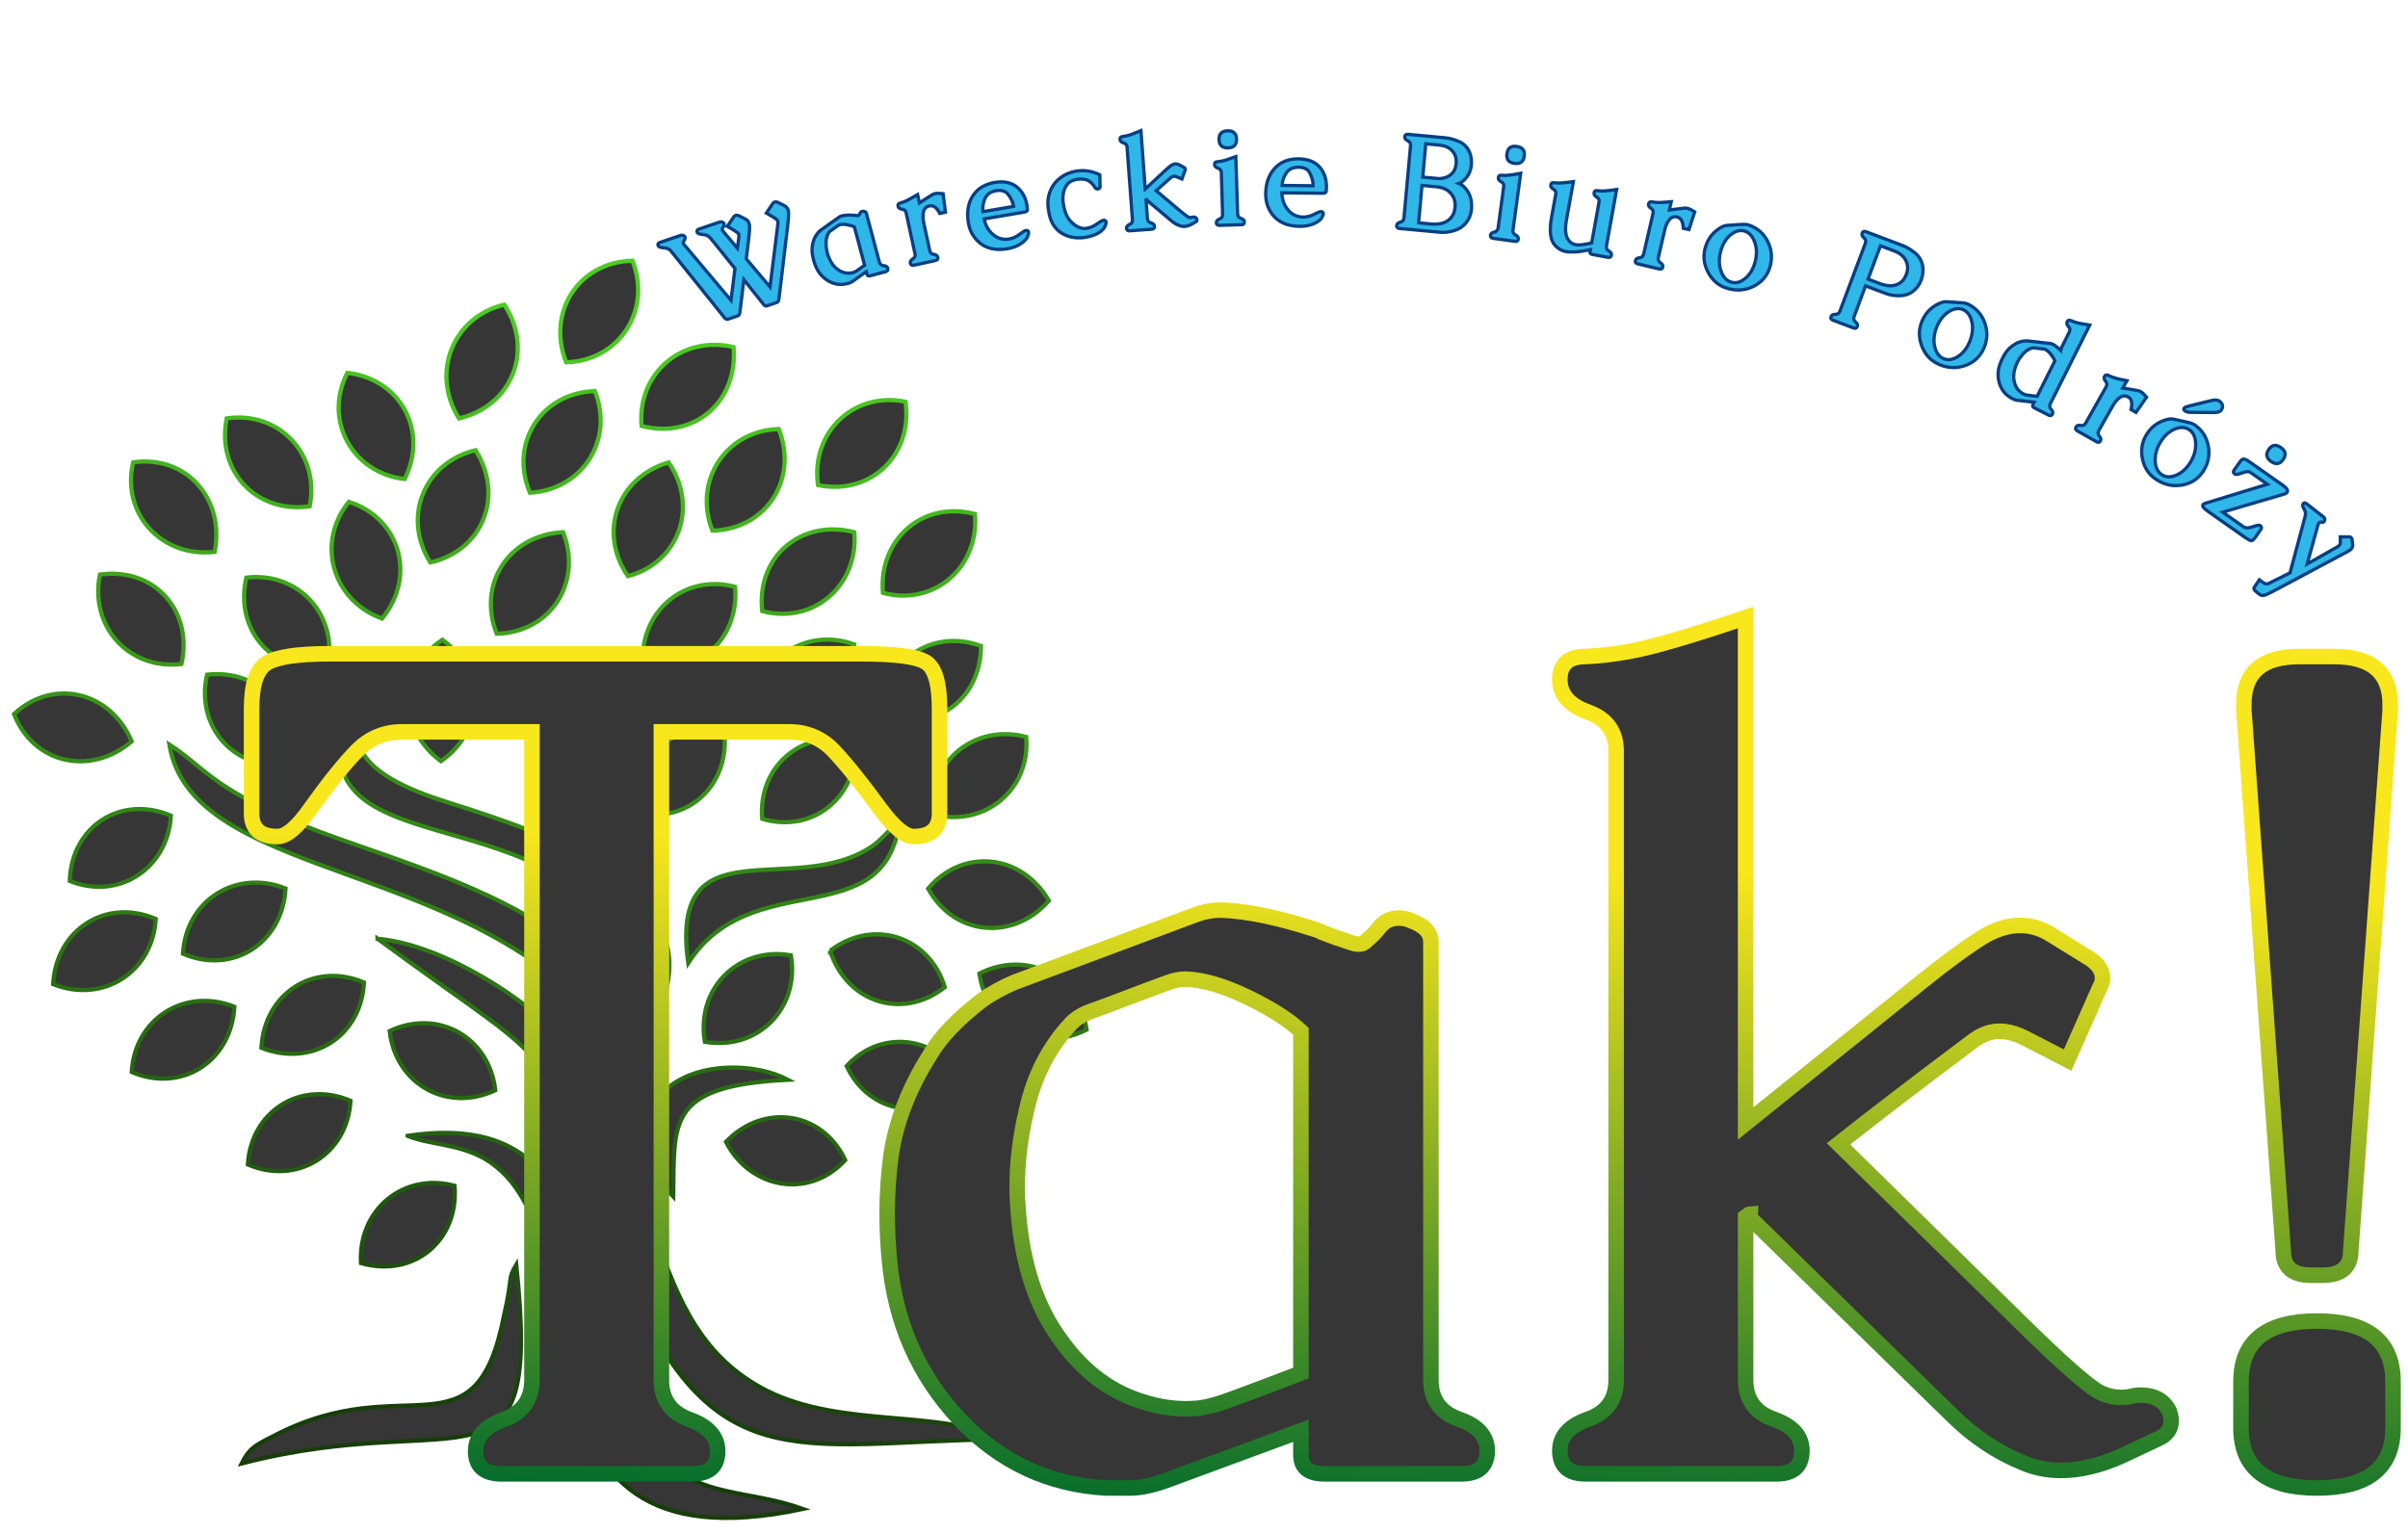
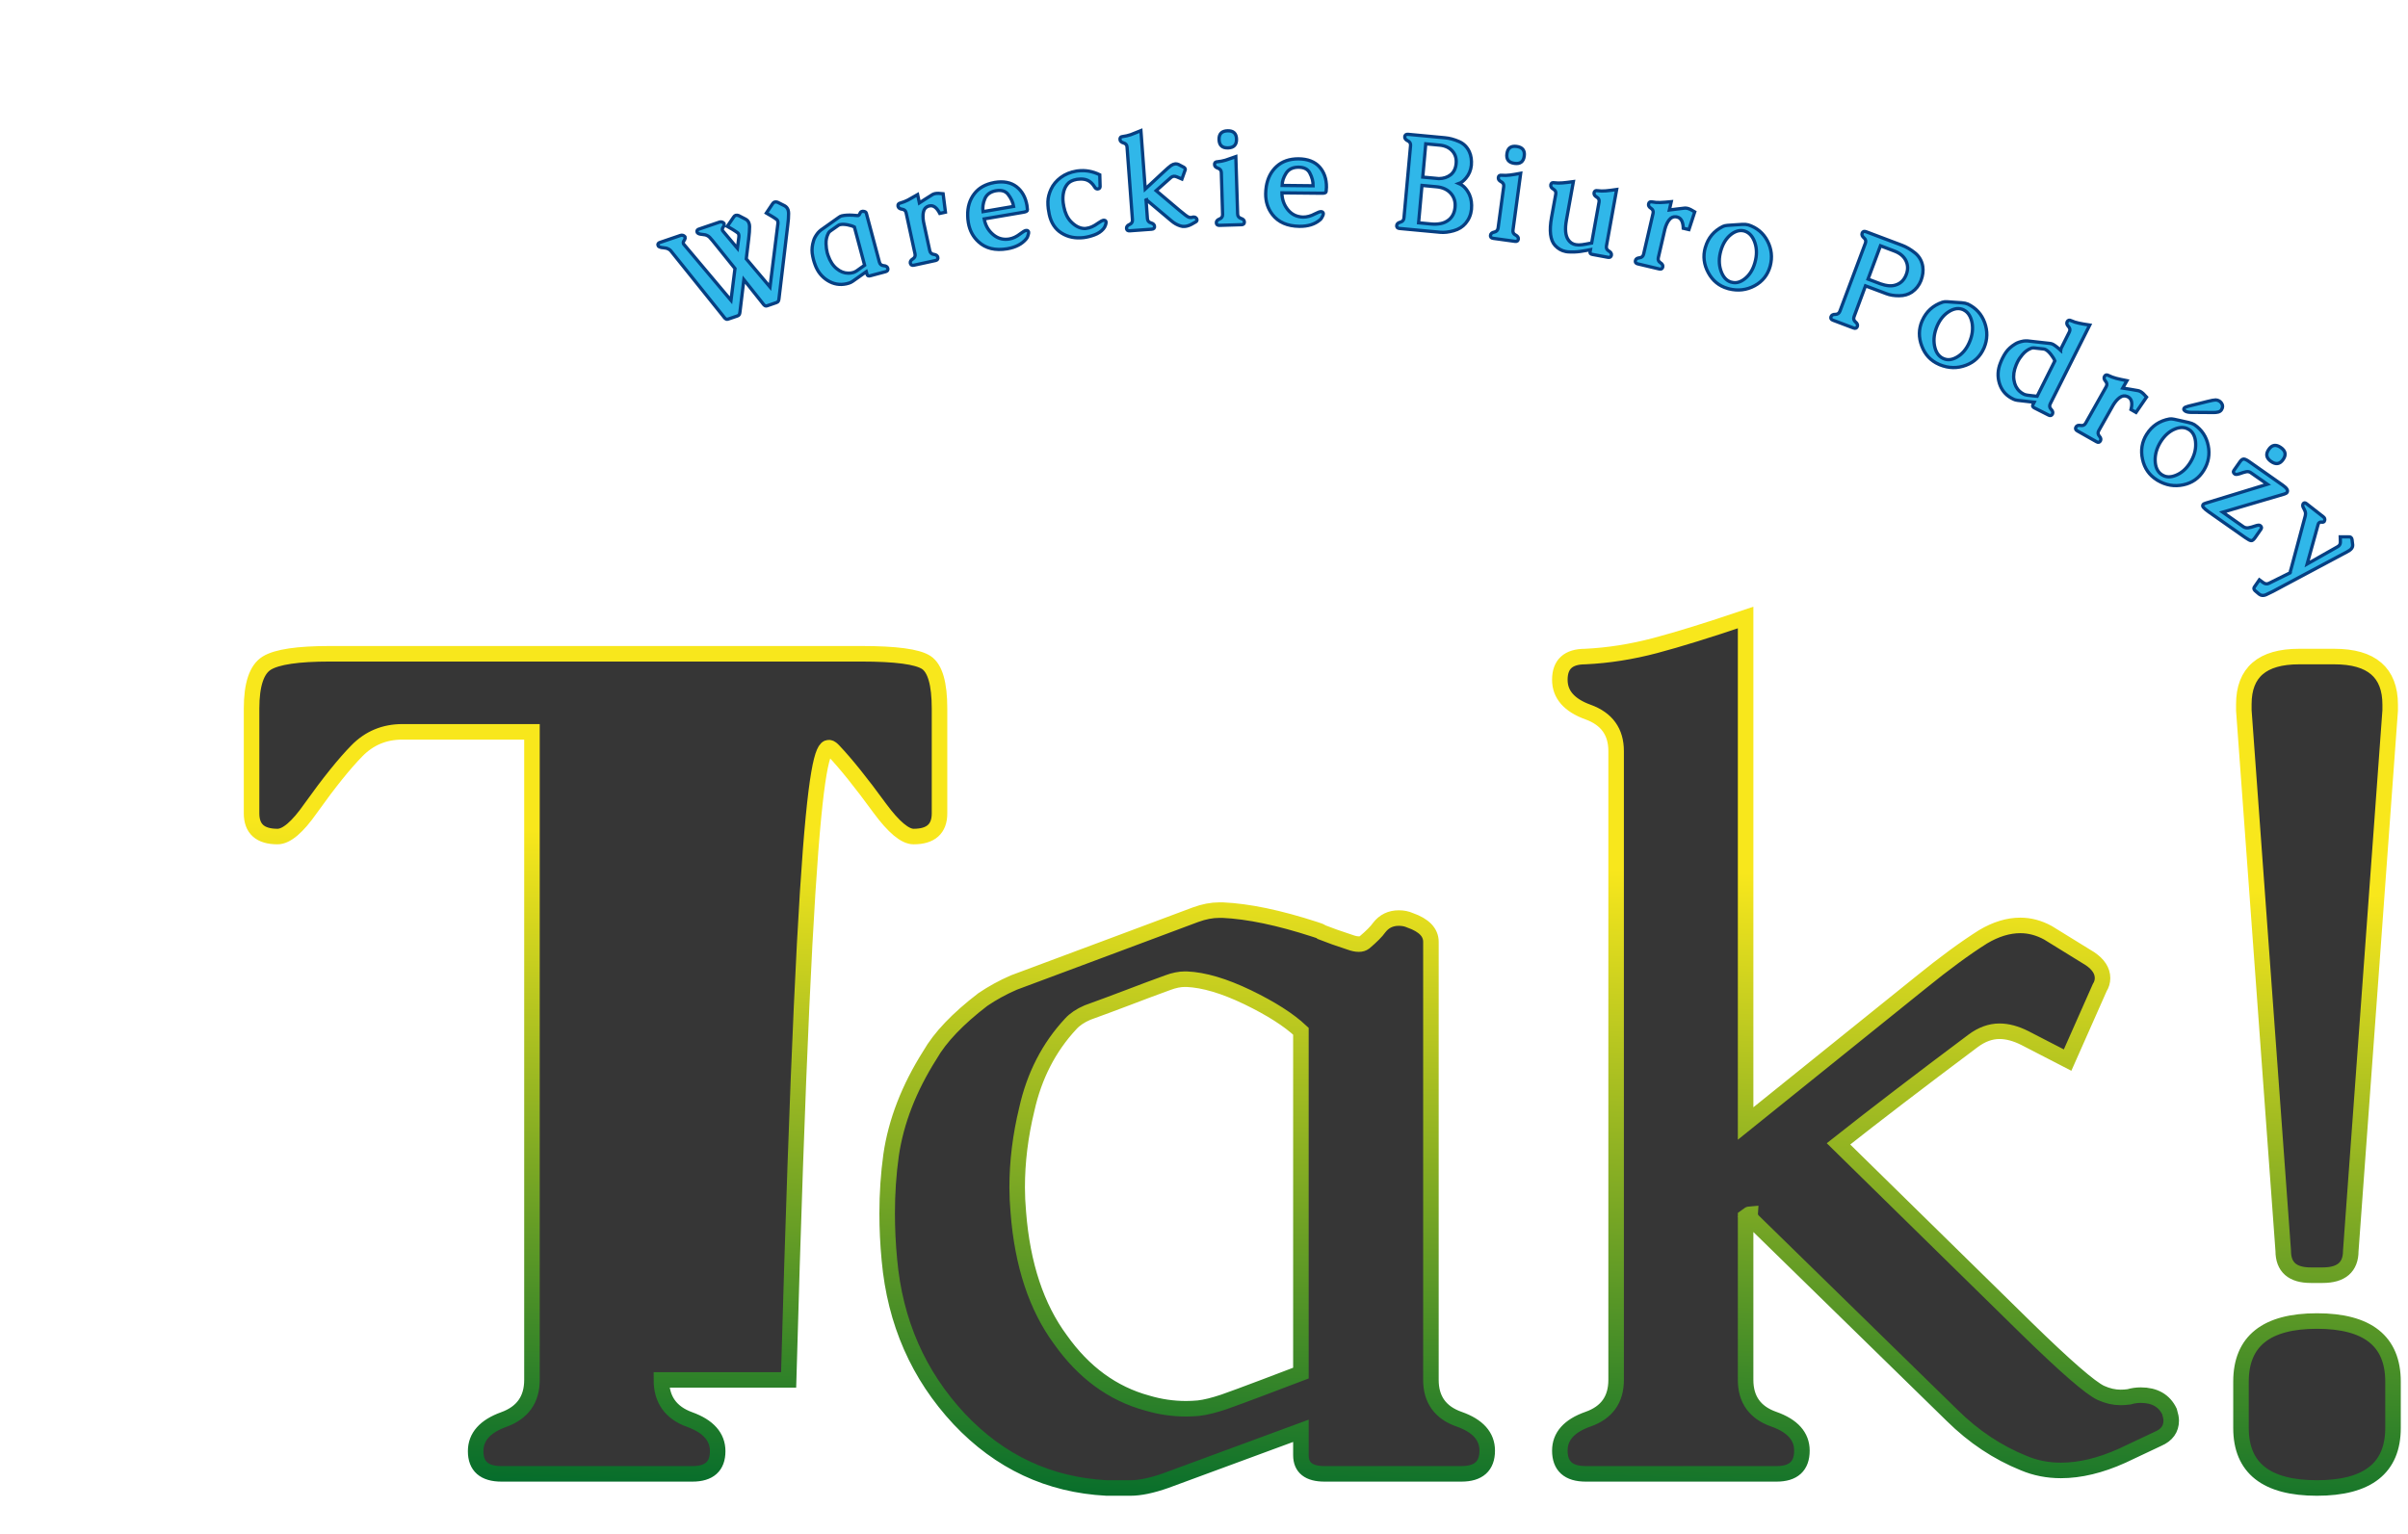
<svg xmlns="http://www.w3.org/2000/svg" width="102" height="65" viewBox="0 0 102 65" fill="none">
-   <path fill-rule="evenodd" clip-rule="evenodd" d="M6.596 38.934C4.488 38.035 2.378 39.385 2.251 41.698C4.359 42.534 6.469 41.184 6.596 38.934ZM10.238 62.005C19.695 59.562 22.955 63.933 21.868 53.588C21.485 54.23 21.741 54.038 21.357 55.707C20.143 61.941 17.202 57.893 11.581 60.848C10.813 61.233 10.557 61.363 10.238 62.005ZM17.268 48.126C18.226 48.511 19.376 48.447 20.526 49.089C26.086 52.365 20.399 66.825 34.008 63.933C31.645 63.097 29.79 63.482 27.938 61.748C23.53 57.635 26.788 46.712 17.268 48.124V48.126ZM15.991 39.772C24.553 46.069 22.19 43.178 26.215 53.33C29.985 62.904 33.628 61.105 42.32 60.978C39.891 59.693 35.675 60.527 32.478 58.922C27.046 56.158 28.388 49.411 23.659 43.886C22.446 42.472 18.866 40.032 15.991 39.774V39.772ZM28.516 50.696C28.579 47.547 28.196 46.006 33.372 45.748C32.03 45.042 29.666 44.977 28.323 46.069C27.173 47.033 27.556 49.669 28.516 50.696ZM12.349 34.759C8.961 33.345 8.579 32.446 7.173 31.546C8.196 37.78 21.678 36.173 26.791 45.234C26.983 38.615 16.696 36.687 12.349 34.759ZM27.685 43.176C27.878 42.919 27.811 43.112 27.941 42.725C30.369 37.134 21.423 34.821 18.548 33.857C13.947 32.316 15.097 30.581 15.48 28.652C15.032 29.103 14.267 31.03 14.393 32.122C14.968 36.813 26.023 33.6 27.685 43.177L27.685 43.176ZM29.154 40.799C31.837 36.621 37.461 39.643 38.099 34.823C37.651 35.144 37.397 35.529 36.949 35.852C33.626 38.101 28.323 34.823 29.154 40.799ZM30.753 48.381C31.776 50.373 34.266 50.824 35.801 49.153C34.843 47.097 32.351 46.71 30.753 48.381ZM35.864 45.169C36.822 47.224 39.315 47.611 40.913 45.94C39.89 43.948 37.4 43.497 35.864 45.169ZM41.489 41.248C41.808 43.497 43.981 44.654 46.026 43.625C45.706 41.376 43.533 40.219 41.489 41.248ZM35.163 40.284C35.864 42.471 38.23 43.24 40.019 41.826C39.38 39.706 37.015 38.871 35.163 40.285V40.284ZM29.858 44.139C32.095 44.524 33.884 42.725 33.501 40.476C31.264 40.091 29.475 41.89 29.858 44.139ZM39.315 37.648C40.402 39.64 42.895 39.898 44.427 38.163C43.277 36.171 40.785 35.913 39.315 37.648ZM39.508 34.5C41.681 35.078 43.662 33.471 43.469 31.223C41.296 30.645 39.315 32.252 39.508 34.5ZM32.288 34.693C34.461 35.335 36.377 33.73 36.249 31.416C34.012 30.838 32.095 32.446 32.288 34.693ZM26.793 34.372C28.966 35.014 30.882 33.408 30.691 31.095C28.518 30.517 26.602 32.124 26.793 34.372ZM37.4 30.324C39.508 31.096 41.554 29.682 41.554 27.369C39.446 26.597 37.4 28.011 37.4 30.324ZM31.969 30.26C34.076 31.032 36.187 29.618 36.187 27.305C34.078 26.533 31.969 28.011 31.969 30.26ZM37.4 25.119C39.574 25.698 41.489 24.027 41.298 21.777C39.062 21.198 37.209 22.87 37.4 25.119ZM32.288 25.891C34.461 26.469 36.377 24.798 36.187 22.549C33.95 21.97 32.032 23.578 32.288 25.891ZM27.239 28.204C29.476 28.782 31.328 27.112 31.138 24.862C28.964 24.284 27.049 25.955 27.239 28.204ZM22.765 32.059C25.002 31.931 26.279 29.745 25.385 27.69C23.148 27.817 21.871 29.939 22.765 32.059ZM26.598 24.411C28.772 23.833 29.602 21.456 28.323 19.591C26.15 20.233 25.319 22.547 26.598 24.411ZM30.177 22.483C32.477 22.419 33.82 20.297 32.989 18.177C30.753 18.241 29.347 20.363 30.177 22.483ZM34.651 20.554C36.888 21.005 38.676 19.27 38.358 17.021C36.184 16.57 34.332 18.305 34.651 20.554ZM27.176 18.048C29.413 18.626 31.265 17.019 31.075 14.706C28.901 14.191 26.985 15.798 27.176 18.048ZM21.041 26.852C23.341 26.788 24.683 24.666 23.852 22.547C21.552 22.674 20.21 24.732 21.041 26.852ZM22.447 20.876C24.683 20.748 26.026 18.626 25.195 16.57C22.958 16.634 21.553 18.756 22.447 20.876ZM23.98 15.35C26.216 15.287 27.622 13.164 26.791 11.045C24.491 11.109 23.149 13.23 23.98 15.35ZM19.442 17.727C21.679 17.213 22.637 14.836 21.36 12.908C19.186 13.422 18.229 15.799 19.442 17.727ZM18.229 23.831C20.465 23.317 21.36 21.004 20.146 19.075C17.973 19.59 17.015 21.903 18.229 23.831ZM18.677 32.248C20.531 30.964 20.595 28.458 18.74 27.108C16.886 28.328 16.823 30.899 18.677 32.248ZM16.183 26.208C17.653 24.409 16.951 21.966 14.777 21.261C13.372 22.996 14.076 25.438 16.183 26.208ZM17.142 20.296C18.165 18.24 16.949 16.054 14.712 15.796C13.689 17.789 14.905 20.038 17.142 20.296ZM13.116 21.452C13.564 19.266 11.838 17.404 9.602 17.725C9.154 19.974 10.879 21.773 13.116 21.452ZM9.091 23.381C9.539 21.131 7.877 19.268 5.64 19.59C5.128 21.775 6.854 23.638 9.091 23.381ZM13.883 28.264C14.331 26.078 12.67 24.216 10.433 24.473C9.921 26.723 11.583 28.585 13.883 28.264ZM12.222 32.376C12.733 30.191 11.008 28.328 8.771 28.585C8.26 30.834 9.985 32.697 12.222 32.376ZM7.684 28.134C8.196 25.885 6.534 24.023 4.234 24.344C3.786 26.529 5.448 28.392 7.684 28.134ZM5.577 31.411C4.682 29.291 2.253 28.713 0.594 30.254C1.425 32.374 3.852 32.889 5.577 31.411ZM7.239 34.559C5.13 33.66 3.021 35.01 2.957 37.323C5.002 38.159 7.111 36.809 7.239 34.559ZM12.095 37.645C9.987 36.809 7.877 38.159 7.75 40.408C9.858 41.308 11.968 39.958 12.095 37.645ZM15.418 41.629C13.311 40.73 11.2 42.08 11.074 44.393C13.181 45.228 15.292 43.942 15.418 41.629ZM20.979 46.191C20.723 43.942 18.55 42.722 16.506 43.685C16.761 45.934 18.935 47.155 20.979 46.191ZM19.254 50.24C17.08 49.661 15.165 51.268 15.292 53.516C17.529 54.158 19.446 52.553 19.254 50.24ZM14.846 46.64C12.738 45.741 10.628 47.091 10.501 49.338C12.609 50.237 14.719 48.887 14.846 46.64ZM9.926 42.656C7.818 41.82 5.708 43.17 5.581 45.42C7.689 46.319 9.799 44.969 9.926 42.656Z" fill="#363636" stroke="url(#paint0_linear_133_7779)" stroke-width="0.18" />
-   <path d="M39.797 34.46V30.024C39.797 28.969 39.61 28.319 39.237 28.07C38.861 27.822 37.943 27.7 36.481 27.7H13.972C12.621 27.7 11.73 27.831 11.301 28.095C10.872 28.359 10.656 29.002 10.656 30.024V34.46C10.656 35.117 11.023 35.444 11.754 35.444C12.136 35.444 12.605 35.043 13.161 34.246C13.939 33.157 14.592 32.346 15.117 31.812C15.641 31.275 16.283 31.007 17.048 31.007H22.533V58.465C22.533 59.295 22.135 59.856 21.34 60.144C20.544 60.43 20.148 60.879 20.148 61.485C20.148 62.126 20.513 62.446 21.244 62.446H29.327C30.043 62.446 30.4 62.126 30.4 61.485C30.4 60.879 30.003 60.43 29.209 60.144C28.413 59.856 28.016 59.295 28.016 58.465V31.007H33.405C34.169 31.007 34.805 31.275 35.314 31.812C35.821 32.346 36.474 33.157 37.268 34.246C37.856 35.043 38.334 35.444 38.699 35.444C39.43 35.444 39.797 35.117 39.797 34.46ZM55.105 60.622V61.655C55.105 62.182 55.438 62.446 56.107 62.446H61.901C62.632 62.446 62.997 62.117 62.997 61.462C62.997 60.855 62.601 60.41 61.805 60.13C61.01 59.851 60.612 59.295 60.612 58.465V39.904C60.612 39.504 60.319 39.2 59.73 38.993C59.587 38.93 59.43 38.897 59.254 38.897C58.905 38.897 58.625 39.033 58.418 39.305C58.307 39.464 58.101 39.672 57.798 39.929C57.736 39.976 57.656 40.001 57.561 40.001C57.45 40.001 57.33 39.976 57.203 39.929C56.709 39.768 56.305 39.625 55.987 39.498C55.956 39.464 55.86 39.424 55.7 39.377C54.174 38.881 52.871 38.61 51.791 38.561H51.647C51.329 38.561 50.995 38.626 50.647 38.753C49.358 39.234 48.075 39.712 46.795 40.193C45.515 40.671 44.23 41.151 42.944 41.63C42.466 41.838 42.03 42.079 41.632 42.349C40.568 43.165 39.819 43.95 39.39 44.701C38.501 46.106 37.952 47.521 37.745 48.945C37.634 49.745 37.579 50.567 37.579 51.414C37.579 52.053 37.61 52.708 37.674 53.381C37.912 56.018 38.899 58.264 40.63 60.119C42.348 61.941 44.431 62.917 46.877 63.045H47.88C48.293 63.045 48.793 62.94 49.382 62.732L55.105 60.622ZM55.105 43.693V58.177C54.849 58.273 54.334 58.468 53.556 58.765C52.776 59.06 52.205 59.272 51.838 59.4C51.409 59.543 51.051 59.632 50.764 59.663C50.589 59.679 50.416 59.688 50.24 59.688C49.684 59.688 49.135 59.608 48.595 59.447C47.133 59.049 45.908 58.153 44.922 56.763C43.906 55.388 43.308 53.589 43.135 51.367C43.102 50.999 43.086 50.648 43.086 50.312C43.086 49.224 43.221 48.122 43.493 47.002C43.81 45.579 44.431 44.372 45.353 43.382C45.526 43.19 45.766 43.029 46.066 42.901C46.64 42.694 47.209 42.481 47.773 42.267C48.337 42.05 48.904 41.838 49.478 41.63C49.731 41.536 49.971 41.487 50.193 41.487H50.264C50.995 41.518 51.858 41.775 52.851 42.253C53.845 42.734 54.596 43.214 55.105 43.693ZM73.942 51.557C74.069 51.464 74.142 51.414 74.158 51.414C74.158 51.43 74.124 51.47 74.062 51.535L82.694 59.974C83.601 60.87 84.61 61.541 85.721 61.99C86.214 62.198 86.739 62.301 87.297 62.301C88.106 62.301 88.972 62.093 89.895 61.677L91.421 60.957C91.786 60.799 91.97 60.542 91.97 60.191C91.97 60.095 91.946 59.967 91.897 59.806C91.675 59.344 91.27 59.111 90.681 59.111C90.508 59.111 90.339 59.136 90.181 59.183C90.055 59.201 89.935 59.208 89.824 59.208C89.552 59.208 89.275 59.145 88.988 59.015C88.543 58.807 87.486 57.889 85.817 56.257L77.876 48.464C79.371 47.282 81.272 45.827 83.576 44.102C83.941 43.829 84.314 43.693 84.696 43.693C85.03 43.693 85.388 43.789 85.77 43.981L87.581 44.915L88.941 41.847C89.021 41.719 89.061 41.583 89.061 41.44C89.061 41.136 88.886 40.863 88.537 40.624L86.748 39.52C86.365 39.312 85.977 39.209 85.579 39.209C85.07 39.209 84.545 39.368 84.005 39.688C83.243 40.168 82.361 40.816 81.358 41.63L73.942 47.602V26.164C72.384 26.692 71.109 27.087 70.115 27.351C69.122 27.614 68.133 27.771 67.146 27.818C66.43 27.818 66.073 28.146 66.073 28.801C66.073 29.425 66.47 29.881 67.266 30.169C68.062 30.457 68.457 31.007 68.457 31.823V58.465C68.457 59.295 68.062 59.851 67.266 60.13C66.47 60.41 66.073 60.855 66.073 61.462C66.073 62.117 66.439 62.446 67.17 62.446H75.253C75.969 62.446 76.327 62.117 76.327 61.462C76.327 60.855 75.929 60.41 75.135 60.13C74.34 59.851 73.942 59.295 73.942 58.465V51.557ZM99.576 52.997L101.245 30.098V29.856C101.245 28.497 100.458 27.818 98.884 27.818H97.382C95.824 27.818 95.046 28.491 95.046 29.834V30.098L96.715 52.997C96.715 53.685 97.104 54.029 97.882 54.029H98.384C99.178 54.029 99.576 53.685 99.576 52.997ZM98.144 55.971C96 55.971 94.926 56.825 94.926 58.537V60.504C94.926 62.198 96 63.045 98.144 63.045C100.291 63.045 101.365 62.198 101.365 60.504V58.537C101.365 56.825 100.291 55.971 98.144 55.971Z" fill="#363636" stroke="url(#paint1_linear_133_7779)" stroke-width="0.658" />
+   <path d="M39.797 34.46V30.024C39.797 28.969 39.61 28.319 39.237 28.07C38.861 27.822 37.943 27.7 36.481 27.7H13.972C12.621 27.7 11.73 27.831 11.301 28.095C10.872 28.359 10.656 29.002 10.656 30.024V34.46C10.656 35.117 11.023 35.444 11.754 35.444C12.136 35.444 12.605 35.043 13.161 34.246C13.939 33.157 14.592 32.346 15.117 31.812C15.641 31.275 16.283 31.007 17.048 31.007H22.533V58.465C22.533 59.295 22.135 59.856 21.34 60.144C20.544 60.43 20.148 60.879 20.148 61.485C20.148 62.126 20.513 62.446 21.244 62.446H29.327C30.043 62.446 30.4 62.126 30.4 61.485C30.4 60.879 30.003 60.43 29.209 60.144C28.413 59.856 28.016 59.295 28.016 58.465H33.405C34.169 31.007 34.805 31.275 35.314 31.812C35.821 32.346 36.474 33.157 37.268 34.246C37.856 35.043 38.334 35.444 38.699 35.444C39.43 35.444 39.797 35.117 39.797 34.46ZM55.105 60.622V61.655C55.105 62.182 55.438 62.446 56.107 62.446H61.901C62.632 62.446 62.997 62.117 62.997 61.462C62.997 60.855 62.601 60.41 61.805 60.13C61.01 59.851 60.612 59.295 60.612 58.465V39.904C60.612 39.504 60.319 39.2 59.73 38.993C59.587 38.93 59.43 38.897 59.254 38.897C58.905 38.897 58.625 39.033 58.418 39.305C58.307 39.464 58.101 39.672 57.798 39.929C57.736 39.976 57.656 40.001 57.561 40.001C57.45 40.001 57.33 39.976 57.203 39.929C56.709 39.768 56.305 39.625 55.987 39.498C55.956 39.464 55.86 39.424 55.7 39.377C54.174 38.881 52.871 38.61 51.791 38.561H51.647C51.329 38.561 50.995 38.626 50.647 38.753C49.358 39.234 48.075 39.712 46.795 40.193C45.515 40.671 44.23 41.151 42.944 41.63C42.466 41.838 42.03 42.079 41.632 42.349C40.568 43.165 39.819 43.95 39.39 44.701C38.501 46.106 37.952 47.521 37.745 48.945C37.634 49.745 37.579 50.567 37.579 51.414C37.579 52.053 37.61 52.708 37.674 53.381C37.912 56.018 38.899 58.264 40.63 60.119C42.348 61.941 44.431 62.917 46.877 63.045H47.88C48.293 63.045 48.793 62.94 49.382 62.732L55.105 60.622ZM55.105 43.693V58.177C54.849 58.273 54.334 58.468 53.556 58.765C52.776 59.06 52.205 59.272 51.838 59.4C51.409 59.543 51.051 59.632 50.764 59.663C50.589 59.679 50.416 59.688 50.24 59.688C49.684 59.688 49.135 59.608 48.595 59.447C47.133 59.049 45.908 58.153 44.922 56.763C43.906 55.388 43.308 53.589 43.135 51.367C43.102 50.999 43.086 50.648 43.086 50.312C43.086 49.224 43.221 48.122 43.493 47.002C43.81 45.579 44.431 44.372 45.353 43.382C45.526 43.19 45.766 43.029 46.066 42.901C46.64 42.694 47.209 42.481 47.773 42.267C48.337 42.05 48.904 41.838 49.478 41.63C49.731 41.536 49.971 41.487 50.193 41.487H50.264C50.995 41.518 51.858 41.775 52.851 42.253C53.845 42.734 54.596 43.214 55.105 43.693ZM73.942 51.557C74.069 51.464 74.142 51.414 74.158 51.414C74.158 51.43 74.124 51.47 74.062 51.535L82.694 59.974C83.601 60.87 84.61 61.541 85.721 61.99C86.214 62.198 86.739 62.301 87.297 62.301C88.106 62.301 88.972 62.093 89.895 61.677L91.421 60.957C91.786 60.799 91.97 60.542 91.97 60.191C91.97 60.095 91.946 59.967 91.897 59.806C91.675 59.344 91.27 59.111 90.681 59.111C90.508 59.111 90.339 59.136 90.181 59.183C90.055 59.201 89.935 59.208 89.824 59.208C89.552 59.208 89.275 59.145 88.988 59.015C88.543 58.807 87.486 57.889 85.817 56.257L77.876 48.464C79.371 47.282 81.272 45.827 83.576 44.102C83.941 43.829 84.314 43.693 84.696 43.693C85.03 43.693 85.388 43.789 85.77 43.981L87.581 44.915L88.941 41.847C89.021 41.719 89.061 41.583 89.061 41.44C89.061 41.136 88.886 40.863 88.537 40.624L86.748 39.52C86.365 39.312 85.977 39.209 85.579 39.209C85.07 39.209 84.545 39.368 84.005 39.688C83.243 40.168 82.361 40.816 81.358 41.63L73.942 47.602V26.164C72.384 26.692 71.109 27.087 70.115 27.351C69.122 27.614 68.133 27.771 67.146 27.818C66.43 27.818 66.073 28.146 66.073 28.801C66.073 29.425 66.47 29.881 67.266 30.169C68.062 30.457 68.457 31.007 68.457 31.823V58.465C68.457 59.295 68.062 59.851 67.266 60.13C66.47 60.41 66.073 60.855 66.073 61.462C66.073 62.117 66.439 62.446 67.17 62.446H75.253C75.969 62.446 76.327 62.117 76.327 61.462C76.327 60.855 75.929 60.41 75.135 60.13C74.34 59.851 73.942 59.295 73.942 58.465V51.557ZM99.576 52.997L101.245 30.098V29.856C101.245 28.497 100.458 27.818 98.884 27.818H97.382C95.824 27.818 95.046 28.491 95.046 29.834V30.098L96.715 52.997C96.715 53.685 97.104 54.029 97.882 54.029H98.384C99.178 54.029 99.576 53.685 99.576 52.997ZM98.144 55.971C96 55.971 94.926 56.825 94.926 58.537V60.504C94.926 62.198 96 63.045 98.144 63.045C100.291 63.045 101.365 62.198 101.365 60.504V58.537C101.365 56.825 100.291 55.971 98.144 55.971Z" fill="#363636" stroke="url(#paint1_linear_133_7779)" stroke-width="0.658" />
  <path d="M28.986 10.375C28.968 10.358 28.955 10.34 28.949 10.321C28.945 10.307 28.942 10.293 28.942 10.282C28.944 10.257 28.951 10.236 28.964 10.213C28.977 10.19 28.989 10.17 29.004 10.147C29.023 10.107 29.029 10.075 29.02 10.044C29.016 10.039 29.011 10.029 29.004 10.019C28.988 10 28.966 9.988 28.934 9.974C28.898 9.963 28.862 9.962 28.831 9.973L27.944 10.276C27.899 10.291 27.874 10.321 27.867 10.361C27.87 10.375 27.87 10.386 27.875 10.398C27.876 10.405 27.884 10.415 27.89 10.43C27.918 10.455 27.943 10.47 27.969 10.474C28.003 10.486 28.043 10.493 28.089 10.495C28.134 10.498 28.18 10.505 28.224 10.515C28.309 10.542 28.371 10.577 28.409 10.621L30.621 13.376C30.632 13.389 30.651 13.415 30.679 13.451C30.707 13.485 30.727 13.504 30.74 13.508C30.768 13.53 30.803 13.534 30.848 13.518L31.241 13.385C31.279 13.371 31.305 13.35 31.318 13.323C31.332 13.291 31.34 13.256 31.344 13.214L31.509 11.848L32.274 12.809C32.285 12.825 32.304 12.85 32.332 12.884C32.36 12.92 32.38 12.939 32.393 12.944C32.42 12.966 32.456 12.969 32.501 12.954L32.894 12.818C32.932 12.806 32.958 12.785 32.971 12.756C32.985 12.727 32.992 12.692 32.997 12.649L33.367 9.546C33.394 9.35 33.405 9.18 33.404 9.04C33.404 8.986 33.395 8.937 33.382 8.894C33.354 8.813 33.303 8.755 33.23 8.716L32.936 8.568C32.891 8.552 32.849 8.549 32.811 8.561C32.777 8.574 32.749 8.594 32.731 8.625L32.463 9.027L32.686 9.158C32.782 9.216 32.858 9.266 32.908 9.306C32.922 9.317 32.932 9.337 32.942 9.361C32.953 9.392 32.956 9.431 32.951 9.475L32.617 12.16L31.611 10.968L31.714 10.113C31.739 9.914 31.752 9.744 31.751 9.604C31.751 9.55 31.743 9.501 31.727 9.458C31.701 9.379 31.65 9.319 31.577 9.283L31.283 9.132C31.236 9.116 31.196 9.114 31.161 9.124C31.127 9.137 31.099 9.159 31.081 9.19L30.808 9.591L31.035 9.722C31.129 9.782 31.203 9.83 31.255 9.87C31.269 9.884 31.279 9.901 31.289 9.925C31.3 9.956 31.303 9.995 31.298 10.04L31.236 10.52L30.639 9.81C30.621 9.794 30.608 9.774 30.602 9.755C30.598 9.743 30.595 9.729 30.595 9.717C30.596 9.693 30.605 9.669 30.617 9.649C30.629 9.626 30.644 9.603 30.657 9.581C30.676 9.543 30.681 9.51 30.673 9.479C30.669 9.472 30.664 9.464 30.659 9.454C30.642 9.434 30.615 9.418 30.583 9.408C30.551 9.397 30.517 9.398 30.483 9.408L29.596 9.711C29.551 9.727 29.526 9.757 29.522 9.797C29.523 9.81 29.525 9.822 29.528 9.834C29.529 9.838 29.536 9.851 29.545 9.866C29.571 9.89 29.596 9.903 29.622 9.91C29.656 9.92 29.698 9.928 29.742 9.931C29.789 9.934 29.833 9.941 29.878 9.951C29.956 9.974 30.017 10.011 30.062 10.057C30.094 10.096 30.134 10.14 30.182 10.195C30.228 10.25 30.283 10.315 30.342 10.393L31.133 11.377L30.964 12.724L28.986 10.375ZM36.695 11.511L36.727 11.627C36.742 11.686 36.789 11.704 36.862 11.684L37.512 11.511C37.594 11.49 37.624 11.443 37.605 11.367C37.588 11.302 37.529 11.263 37.433 11.257C37.335 11.248 37.274 11.197 37.25 11.105L36.696 9.031C36.685 8.986 36.641 8.961 36.57 8.954C36.553 8.951 36.535 8.953 36.514 8.959C36.476 8.968 36.448 8.991 36.433 9.029C36.425 9.05 36.409 9.08 36.383 9.116C36.377 9.124 36.367 9.129 36.358 9.132C36.344 9.135 36.331 9.135 36.315 9.134C36.255 9.132 36.206 9.128 36.166 9.122C36.162 9.119 36.151 9.117 36.13 9.119C35.946 9.107 35.791 9.116 35.667 9.144L35.651 9.148C35.616 9.156 35.582 9.173 35.546 9.199C35.415 9.291 35.285 9.383 35.156 9.475C35.027 9.565 34.898 9.658 34.769 9.75C34.722 9.788 34.68 9.828 34.644 9.87C34.548 9.992 34.488 10.102 34.462 10.2C34.404 10.382 34.385 10.558 34.404 10.723C34.415 10.815 34.434 10.908 34.459 11.005C34.477 11.076 34.502 11.147 34.529 11.222C34.634 11.509 34.811 11.732 35.061 11.887C35.307 12.039 35.57 12.085 35.847 12.026L35.96 11.996C36.004 11.985 36.058 11.958 36.118 11.918L36.695 11.511ZM36.192 9.618L36.624 11.238C36.598 11.256 36.545 11.293 36.467 11.348C36.388 11.406 36.332 11.446 36.294 11.472C36.249 11.501 36.212 11.52 36.181 11.533C36.162 11.539 36.143 11.545 36.124 11.551C36.061 11.568 35.997 11.576 35.932 11.574C35.756 11.573 35.593 11.509 35.442 11.383C35.286 11.259 35.166 11.077 35.08 10.833C35.066 10.793 35.052 10.754 35.042 10.717C35.012 10.595 34.994 10.467 34.99 10.334C34.983 10.165 35.018 10.013 35.092 9.874C35.104 9.849 35.127 9.823 35.157 9.798C35.215 9.758 35.271 9.717 35.329 9.677C35.385 9.636 35.443 9.596 35.502 9.555C35.527 9.537 35.551 9.525 35.577 9.518L35.584 9.517C35.668 9.498 35.771 9.501 35.898 9.524C36.023 9.548 36.121 9.58 36.192 9.618ZM39.12 9.402C39.091 9.239 39.089 9.097 39.117 8.975C39.145 8.853 39.214 8.774 39.321 8.737C39.337 8.732 39.354 8.728 39.372 8.724C39.536 8.687 39.681 8.794 39.809 9.042L40.048 8.99L39.949 8.207C39.799 8.188 39.686 8.188 39.61 8.203C39.57 8.212 39.534 8.224 39.505 8.24C39.43 8.284 39.33 8.348 39.202 8.431L38.944 8.597L38.869 8.245C38.703 8.342 38.567 8.42 38.462 8.475C38.357 8.528 38.249 8.572 38.138 8.602C38.057 8.618 38.025 8.665 38.04 8.74C38.056 8.81 38.112 8.851 38.209 8.864C38.306 8.877 38.364 8.929 38.383 9.02L38.759 10.755C38.78 10.849 38.748 10.92 38.664 10.972C38.582 11.022 38.547 11.082 38.561 11.152C38.579 11.225 38.629 11.253 38.71 11.237L39.626 11.038C39.707 11.021 39.739 10.975 39.724 10.9C39.71 10.832 39.653 10.792 39.558 10.779C39.461 10.766 39.404 10.714 39.383 10.62L39.12 9.402ZM40.99 9.127C40.991 9.236 41.002 9.339 41.018 9.436C41.074 9.768 41.22 10.04 41.455 10.251C41.756 10.527 42.16 10.623 42.661 10.541C43.021 10.481 43.291 10.339 43.472 10.12C43.483 10.105 43.495 10.087 43.507 10.069C43.521 10.051 43.533 10.014 43.549 9.96C43.568 9.907 43.575 9.865 43.571 9.833C43.566 9.809 43.553 9.789 43.533 9.775C43.508 9.764 43.483 9.76 43.458 9.765C43.409 9.773 43.33 9.819 43.225 9.9C43.068 10.024 42.91 10.1 42.751 10.126C42.691 10.137 42.631 10.141 42.571 10.138C42.363 10.132 42.178 10.048 42.012 9.889C41.843 9.729 41.736 9.524 41.689 9.275L43.357 8.991C43.47 8.973 43.525 8.938 43.521 8.89C43.519 8.843 43.511 8.78 43.501 8.704C43.442 8.361 43.295 8.096 43.06 7.912C42.819 7.726 42.509 7.668 42.13 7.731L42.118 7.734C41.745 7.801 41.461 7.961 41.269 8.212C41.076 8.464 40.983 8.77 40.99 9.127ZM41.639 8.967C41.615 8.789 41.639 8.61 41.714 8.428C41.788 8.246 41.939 8.132 42.164 8.085L42.194 8.08C42.421 8.042 42.591 8.094 42.699 8.233C42.827 8.396 42.906 8.566 42.936 8.745L41.639 8.967ZM45.597 7.249C45.341 7.292 45.117 7.382 44.931 7.522C44.745 7.662 44.608 7.827 44.52 8.018C44.437 8.199 44.392 8.375 44.388 8.546C44.386 8.643 44.392 8.743 44.404 8.844C44.414 8.922 44.428 9.001 44.445 9.081C44.523 9.443 44.698 9.708 44.966 9.875C45.235 10.044 45.549 10.108 45.906 10.066C46.049 10.048 46.199 10.011 46.356 9.953C46.514 9.894 46.642 9.811 46.738 9.698C46.777 9.654 46.808 9.598 46.83 9.532C46.848 9.474 46.857 9.432 46.852 9.404C46.849 9.379 46.838 9.362 46.82 9.347C46.798 9.335 46.771 9.331 46.746 9.333C46.698 9.339 46.617 9.38 46.508 9.458C46.333 9.586 46.17 9.659 46.019 9.675C45.987 9.682 45.956 9.681 45.926 9.681C45.731 9.675 45.542 9.577 45.354 9.382C45.212 9.228 45.114 9.023 45.063 8.76C45.051 8.704 45.042 8.648 45.035 8.595C45.015 8.436 45.02 8.288 45.05 8.153C45.078 8.019 45.132 7.904 45.21 7.806C45.294 7.7 45.427 7.633 45.605 7.6L45.669 7.593C45.823 7.574 45.956 7.589 46.067 7.638C46.183 7.69 46.283 7.785 46.369 7.925C46.401 7.98 46.441 8.007 46.493 8.006L46.505 8.004C46.564 7.997 46.597 7.964 46.599 7.906L46.585 7.405C46.282 7.257 45.973 7.203 45.659 7.241L45.597 7.249ZM48.545 8.467C48.559 8.454 48.566 8.448 48.568 8.448C48.568 8.451 48.565 8.455 48.557 8.462L49.629 9.365C49.74 9.459 49.862 9.528 49.995 9.57C50.054 9.591 50.116 9.598 50.18 9.593C50.273 9.587 50.373 9.556 50.476 9.5L50.646 9.403C50.686 9.382 50.704 9.351 50.702 9.31C50.701 9.299 50.697 9.285 50.69 9.268C50.66 9.216 50.612 9.192 50.544 9.197C50.523 9.198 50.505 9.202 50.488 9.211C50.471 9.213 50.458 9.215 50.446 9.216C50.415 9.217 50.382 9.212 50.348 9.2C50.294 9.18 50.163 9.082 49.957 8.909L48.973 8.077C49.136 7.927 49.343 7.744 49.596 7.524C49.635 7.49 49.676 7.472 49.722 7.468C49.76 7.465 49.802 7.474 49.848 7.493L50.065 7.586L50.195 7.221C50.204 7.204 50.207 7.189 50.207 7.173C50.204 7.136 50.181 7.108 50.138 7.083L49.922 6.969C49.877 6.949 49.831 6.941 49.784 6.943C49.727 6.949 49.667 6.971 49.606 7.011C49.522 7.075 49.426 7.156 49.318 7.259L48.511 8.01L48.328 5.536C48.152 5.61 48.008 5.666 47.896 5.707C47.782 5.745 47.67 5.77 47.555 5.785C47.474 5.79 47.436 5.832 47.442 5.907C47.446 5.978 47.495 6.029 47.59 6.055C47.684 6.081 47.736 6.142 47.741 6.235L47.969 9.31C47.977 9.406 47.935 9.473 47.846 9.511C47.756 9.551 47.714 9.605 47.718 9.676C47.725 9.751 47.769 9.786 47.853 9.779L48.789 9.711C48.871 9.704 48.911 9.665 48.904 9.59C48.9 9.519 48.849 9.471 48.756 9.444C48.661 9.42 48.61 9.358 48.603 9.262L48.545 8.467ZM51.996 5.542C51.749 5.55 51.631 5.673 51.638 5.914C51.645 6.156 51.773 6.274 52.019 6.266C52.266 6.258 52.384 6.132 52.377 5.892C52.37 5.652 52.244 5.534 51.996 5.542ZM52.424 9.064L52.348 6.637C52.169 6.703 52.024 6.752 51.91 6.788C51.795 6.821 51.681 6.844 51.567 6.853C51.483 6.855 51.443 6.894 51.447 6.971C51.449 7.044 51.495 7.094 51.589 7.125C51.681 7.156 51.73 7.217 51.734 7.308L51.788 9.084C51.791 9.18 51.747 9.245 51.656 9.28C51.565 9.315 51.52 9.369 51.523 9.439C51.525 9.514 51.569 9.55 51.652 9.548L52.591 9.52C52.672 9.519 52.714 9.478 52.71 9.403C52.708 9.333 52.661 9.283 52.567 9.254C52.475 9.223 52.426 9.162 52.424 9.064ZM53.639 7.899C53.623 8.007 53.613 8.112 53.613 8.211C53.61 8.547 53.706 8.84 53.898 9.09C54.149 9.414 54.528 9.581 55.035 9.589C55.401 9.594 55.692 9.503 55.91 9.318C55.921 9.307 55.937 9.291 55.953 9.276C55.969 9.258 55.988 9.225 56.013 9.177C56.041 9.127 56.055 9.086 56.055 9.055C56.054 9.03 56.047 9.008 56.027 8.989C56.007 8.975 55.981 8.966 55.956 8.967C55.907 8.966 55.823 8.998 55.703 9.06C55.529 9.154 55.359 9.199 55.198 9.198C55.137 9.197 55.075 9.19 55.017 9.176C54.814 9.134 54.645 9.019 54.51 8.831C54.375 8.644 54.304 8.423 54.301 8.17L55.993 8.187C56.108 8.19 56.168 8.165 56.173 8.119C56.18 8.07 56.184 8.008 56.187 7.931C56.19 7.582 56.091 7.295 55.892 7.072C55.688 6.847 55.393 6.735 55.007 6.73L54.996 6.73C54.617 6.731 54.31 6.837 54.077 7.051C53.843 7.264 53.697 7.547 53.639 7.899ZM54.308 7.857C54.313 7.68 54.369 7.508 54.476 7.342C54.581 7.176 54.75 7.09 54.98 7.084L55.01 7.084C55.241 7.088 55.397 7.167 55.48 7.327C55.578 7.509 55.623 7.69 55.622 7.871L54.308 7.857ZM61.212 5.838L59.642 5.691C59.557 5.684 59.512 5.718 59.504 5.793C59.498 5.864 59.54 5.921 59.628 5.964C59.716 6.005 59.757 6.073 59.75 6.164L59.47 9.235C59.462 9.328 59.41 9.388 59.316 9.413C59.22 9.438 59.17 9.485 59.163 9.554C59.156 9.629 59.194 9.671 59.279 9.68L61.006 9.841C61.175 9.857 61.365 9.835 61.575 9.776C61.784 9.717 61.951 9.615 62.078 9.466C62.221 9.297 62.304 9.1 62.329 8.872C62.35 8.634 62.322 8.426 62.243 8.246C62.131 8.01 61.985 7.853 61.801 7.776C61.899 7.742 61.996 7.665 62.093 7.55C62.225 7.397 62.301 7.215 62.324 7.009C62.343 6.791 62.316 6.601 62.243 6.438C62.148 6.229 62 6.081 61.797 5.995C61.595 5.908 61.401 5.855 61.212 5.838ZM60.233 7.856L60.846 7.913C61.114 7.937 61.319 8.034 61.462 8.201C61.599 8.363 61.656 8.555 61.635 8.777C61.614 9.008 61.528 9.186 61.373 9.313C61.272 9.394 61.158 9.448 61.028 9.472C60.898 9.497 60.769 9.503 60.643 9.492L60.09 9.44L60.233 7.856ZM60.266 7.504L60.393 6.093L60.974 6.148C61.214 6.17 61.396 6.256 61.526 6.405C61.648 6.546 61.699 6.719 61.681 6.922C61.663 7.134 61.584 7.295 61.447 7.406C61.314 7.509 61.15 7.564 60.952 7.568L60.266 7.504ZM64.246 6.205C64.002 6.171 63.865 6.273 63.832 6.512C63.798 6.752 63.905 6.889 64.15 6.921C64.394 6.956 64.532 6.854 64.565 6.613C64.598 6.374 64.491 6.238 64.246 6.205ZM64.088 9.749L64.414 7.343C64.227 7.378 64.074 7.404 63.955 7.418C63.838 7.433 63.72 7.437 63.607 7.426C63.525 7.415 63.477 7.448 63.468 7.523C63.459 7.594 63.497 7.652 63.584 7.698C63.672 7.743 63.708 7.812 63.696 7.903L63.458 9.662C63.443 9.756 63.389 9.815 63.294 9.834C63.199 9.853 63.147 9.899 63.136 9.967C63.126 10.042 63.164 10.086 63.248 10.098L64.175 10.226C64.259 10.237 64.305 10.206 64.314 10.13C64.325 10.062 64.284 10.004 64.199 9.958C64.112 9.915 64.073 9.843 64.088 9.749ZM68.047 10.422L68.479 8.03C68.288 8.058 68.134 8.077 68.015 8.087C67.897 8.098 67.78 8.095 67.665 8.079C67.585 8.064 67.537 8.094 67.523 8.169C67.512 8.239 67.548 8.299 67.632 8.349C67.717 8.398 67.751 8.469 67.734 8.559L67.421 10.297L67.388 10.303C67.367 10.306 67.351 10.308 67.34 10.311C67.293 10.319 67.237 10.331 67.173 10.343C67.108 10.355 67.055 10.363 67.02 10.368C66.914 10.383 66.824 10.382 66.746 10.367C66.617 10.345 66.512 10.278 66.437 10.171C66.309 9.993 66.282 9.711 66.352 9.323L66.646 7.695C66.455 7.721 66.301 7.741 66.183 7.749C66.064 7.76 65.947 7.757 65.832 7.743C65.751 7.728 65.704 7.756 65.69 7.831C65.677 7.903 65.715 7.963 65.799 8.013C65.883 8.063 65.918 8.131 65.901 8.223L65.722 9.208C65.618 9.781 65.668 10.179 65.872 10.402C66.001 10.54 66.15 10.624 66.318 10.656C66.344 10.66 66.371 10.664 66.399 10.669C66.586 10.683 66.771 10.678 66.953 10.651C67.027 10.64 67.105 10.628 67.189 10.612C67.272 10.596 67.333 10.585 67.37 10.578L67.353 10.67C67.341 10.729 67.374 10.766 67.451 10.78L68.111 10.902C68.194 10.917 68.244 10.887 68.258 10.812C68.269 10.744 68.233 10.684 68.148 10.636C68.064 10.587 68.03 10.516 68.047 10.422ZM70.525 9.7C70.568 9.542 70.627 9.412 70.706 9.314C70.784 9.216 70.879 9.172 70.991 9.185C71.007 9.188 71.024 9.191 71.043 9.196C71.207 9.233 71.292 9.392 71.302 9.671L71.541 9.727L71.787 8.976C71.658 8.895 71.555 8.847 71.48 8.828C71.44 8.819 71.403 8.816 71.369 8.817C71.284 8.824 71.167 8.839 71.016 8.858L70.712 8.897L70.792 8.546C70.6 8.565 70.446 8.575 70.326 8.58C70.208 8.584 70.092 8.577 69.979 8.554C69.898 8.537 69.849 8.563 69.833 8.637C69.815 8.706 69.848 8.77 69.93 8.822C70.014 8.876 70.043 8.948 70.022 9.037L69.622 10.766C69.601 10.86 69.541 10.913 69.445 10.923C69.346 10.934 69.29 10.972 69.275 11.04C69.257 11.114 69.29 11.162 69.373 11.18L70.286 11.396C70.366 11.415 70.416 11.387 70.432 11.313C70.447 11.245 70.416 11.184 70.334 11.132C70.253 11.079 70.221 11.006 70.245 10.913L70.525 9.7ZM74.059 9.529L74.048 9.527C73.983 9.508 73.897 9.501 73.79 9.508C73.685 9.514 73.592 9.522 73.505 9.526C73.36 9.537 73.248 9.546 73.171 9.549C73.094 9.555 73.028 9.57 72.977 9.595C72.598 9.785 72.351 10.082 72.237 10.484L72.233 10.49C72.131 10.857 72.174 11.212 72.363 11.556C72.548 11.897 72.821 12.119 73.183 12.222L73.226 12.235C73.618 12.334 73.985 12.291 74.327 12.106C74.659 11.925 74.878 11.65 74.981 11.281L74.985 11.266C75.081 10.9 75.042 10.548 74.868 10.211C74.693 9.876 74.423 9.648 74.059 9.529ZM73.918 9.797C74.109 9.864 74.248 10.026 74.336 10.284C74.422 10.541 74.423 10.822 74.337 11.124C74.254 11.427 74.107 11.658 73.9 11.817C73.712 11.963 73.53 12.008 73.349 11.957L73.312 11.949C73.119 11.884 72.978 11.722 72.893 11.464C72.807 11.207 72.806 10.927 72.892 10.624C72.978 10.322 73.125 10.088 73.332 9.927C73.521 9.784 73.707 9.737 73.89 9.788L73.918 9.797ZM78.537 13.413L79.02 12.111L79.906 12.444C80.057 12.502 80.237 12.531 80.444 12.53C80.654 12.53 80.835 12.478 80.989 12.374C81.163 12.252 81.29 12.09 81.371 11.886C81.45 11.673 81.475 11.474 81.445 11.286C81.406 11.05 81.294 10.858 81.115 10.714C80.935 10.57 80.754 10.463 80.567 10.392L79.039 9.816C78.958 9.787 78.905 9.808 78.878 9.879C78.854 9.947 78.88 10.012 78.953 10.076C79.029 10.14 79.048 10.215 79.016 10.303L77.936 13.186C77.901 13.275 77.838 13.32 77.741 13.32C77.645 13.318 77.586 13.349 77.56 13.415C77.533 13.485 77.561 13.537 77.64 13.566L78.517 13.898C78.596 13.926 78.647 13.905 78.673 13.834C78.699 13.769 78.674 13.704 78.598 13.642C78.522 13.578 78.503 13.502 78.537 13.413ZM79.654 10.413L80.242 10.636C80.483 10.726 80.647 10.865 80.737 11.054C80.821 11.234 80.825 11.424 80.751 11.622C80.674 11.831 80.548 11.971 80.374 12.047C80.263 12.097 80.145 12.117 80.02 12.108C79.894 12.097 79.776 12.069 79.663 12.029L79.128 11.826L79.654 10.413ZM83.359 12.885L83.351 12.882C83.288 12.854 83.203 12.836 83.096 12.828C82.992 12.82 82.898 12.814 82.811 12.809C82.666 12.8 82.555 12.793 82.477 12.785C82.399 12.78 82.333 12.787 82.278 12.805C81.879 12.942 81.593 13.201 81.425 13.583L81.421 13.589C81.269 13.94 81.265 14.298 81.406 14.664C81.542 15.026 81.783 15.284 82.128 15.436L82.168 15.454C82.543 15.606 82.913 15.613 83.277 15.475C83.631 15.342 83.883 15.098 84.037 14.748L84.044 14.733C84.189 14.383 84.197 14.028 84.069 13.671C83.94 13.315 83.704 13.053 83.359 12.885ZM83.183 13.133C83.365 13.225 83.48 13.404 83.533 13.671C83.583 13.939 83.546 14.216 83.42 14.505C83.296 14.792 83.119 15.001 82.892 15.131C82.686 15.25 82.498 15.271 82.326 15.194L82.294 15.18C82.111 15.09 81.992 14.911 81.942 14.643C81.894 14.378 81.931 14.1 82.055 13.81C82.181 13.523 82.358 13.315 82.586 13.182C82.791 13.063 82.981 13.044 83.156 13.119L83.183 13.133ZM86.165 17.042L86.11 17.149C86.084 17.203 86.106 17.249 86.175 17.283L86.775 17.587C86.85 17.626 86.904 17.61 86.94 17.543C86.97 17.48 86.953 17.414 86.883 17.342C86.816 17.273 86.803 17.194 86.846 17.108L88.518 13.773C88.328 13.745 88.175 13.718 88.058 13.692C87.94 13.669 87.831 13.633 87.726 13.585C87.653 13.549 87.598 13.565 87.563 13.631C87.53 13.696 87.549 13.764 87.617 13.834C87.684 13.906 87.697 13.984 87.654 14.068L87.281 14.814C87.314 14.858 87.331 14.881 87.33 14.883L87.326 14.88C87.192 14.748 87.072 14.652 86.963 14.589L86.948 14.583C86.914 14.566 86.878 14.556 86.834 14.551C86.677 14.533 86.517 14.514 86.36 14.498C86.203 14.479 86.046 14.463 85.887 14.445C85.827 14.442 85.768 14.442 85.713 14.451C85.562 14.479 85.443 14.521 85.36 14.575C85.196 14.675 85.065 14.792 84.969 14.928C84.917 15.003 84.868 15.086 84.825 15.174C84.792 15.241 84.761 15.31 84.734 15.383C84.621 15.667 84.606 15.951 84.69 16.233C84.775 16.511 84.94 16.72 85.188 16.861L85.29 16.914C85.334 16.936 85.39 16.952 85.462 16.962L86.165 17.042ZM87.041 15.291L86.291 16.789C86.26 16.786 86.195 16.781 86.1 16.77C86.005 16.759 85.934 16.753 85.89 16.745C85.838 16.737 85.796 16.728 85.764 16.716C85.745 16.709 85.726 16.701 85.71 16.692C85.651 16.662 85.599 16.624 85.551 16.581C85.419 16.463 85.34 16.305 85.31 16.111C85.275 15.916 85.305 15.699 85.403 15.46C85.419 15.42 85.436 15.384 85.453 15.348C85.508 15.235 85.579 15.129 85.665 15.028C85.773 14.898 85.9 14.806 86.046 14.752C86.075 14.741 86.107 14.737 86.145 14.739C86.215 14.748 86.284 14.757 86.355 14.763C86.423 14.77 86.494 14.779 86.565 14.786C86.596 14.79 86.622 14.797 86.644 14.81L86.653 14.813C86.725 14.854 86.8 14.922 86.877 15.021C86.954 15.118 87.009 15.209 87.041 15.291ZM89.514 17.159C89.599 17.02 89.692 16.913 89.793 16.841C89.897 16.767 90 16.754 90.104 16.798C90.118 16.805 90.135 16.812 90.152 16.821C90.296 16.905 90.336 17.081 90.267 17.352L90.479 17.474L90.926 16.823C90.825 16.707 90.742 16.631 90.674 16.593C90.639 16.574 90.605 16.559 90.57 16.552C90.487 16.534 90.369 16.515 90.219 16.491L89.916 16.443L90.094 16.13C89.904 16.093 89.752 16.06 89.637 16.03C89.52 16 89.412 15.958 89.31 15.908C89.237 15.867 89.184 15.879 89.146 15.945C89.11 16.007 89.124 16.075 89.188 16.15C89.253 16.226 89.261 16.302 89.217 16.383L88.347 17.928C88.3 18.011 88.227 18.044 88.131 18.026C88.034 18.009 87.97 18.03 87.936 18.093C87.898 18.159 87.917 18.211 87.991 18.255L88.808 18.717C88.878 18.758 88.934 18.746 88.971 18.68C89.005 18.62 88.991 18.552 88.926 18.479C88.863 18.405 88.855 18.327 88.903 18.242L89.514 17.159ZM92.954 17.995L92.944 17.989C92.886 17.953 92.806 17.922 92.701 17.899C92.599 17.876 92.506 17.854 92.421 17.836C92.279 17.806 92.17 17.782 92.095 17.764C92.019 17.747 91.952 17.743 91.896 17.752C91.479 17.828 91.157 18.043 90.935 18.395L90.93 18.401C90.728 18.724 90.671 19.076 90.755 19.459C90.837 19.838 91.039 20.13 91.356 20.329L91.393 20.353C91.741 20.56 92.105 20.623 92.484 20.541C92.857 20.463 93.143 20.26 93.344 19.936L93.353 19.922C93.55 19.599 93.612 19.25 93.537 18.879C93.463 18.506 93.269 18.211 92.954 17.995ZM92.742 18.212C92.908 18.329 92.997 18.524 93.006 18.796C93.017 19.069 92.939 19.338 92.773 19.603C92.605 19.87 92.4 20.049 92.155 20.143C91.937 20.23 91.747 20.223 91.587 20.122L91.558 20.104C91.39 19.987 91.299 19.792 91.29 19.52C91.281 19.25 91.359 18.98 91.524 18.715C91.692 18.449 91.898 18.267 92.143 18.171C92.364 18.086 92.556 18.095 92.715 18.197L92.742 18.212ZM92.807 17.471L93.784 17.478C93.841 17.478 93.898 17.471 93.961 17.457C94.022 17.442 94.07 17.409 94.103 17.355C94.161 17.261 94.161 17.17 94.103 17.084C94.076 17.044 94.042 17.014 94.007 16.99C93.962 16.962 93.911 16.948 93.853 16.945C93.794 16.945 93.68 16.967 93.512 17.008C93.343 17.049 93.226 17.078 93.165 17.095L92.702 17.208C92.599 17.235 92.536 17.263 92.517 17.294C92.493 17.331 92.499 17.365 92.537 17.396C92.541 17.401 92.551 17.41 92.565 17.419C92.618 17.452 92.699 17.47 92.807 17.471ZM96.764 20.931C96.818 20.915 96.856 20.892 96.876 20.863C96.931 20.784 96.873 20.685 96.701 20.562L95.292 19.572C95.179 19.491 95.095 19.45 95.043 19.449C94.99 19.449 94.934 19.488 94.878 19.571L94.626 19.931C94.585 19.987 94.6 20.039 94.667 20.086C94.697 20.107 94.761 20.104 94.858 20.074C94.979 20.03 95.078 20.001 95.148 19.987C95.22 19.974 95.288 19.987 95.346 20.03L96.044 20.518L93.431 21.318C93.375 21.334 93.338 21.352 93.32 21.379C93.294 21.418 93.299 21.457 93.335 21.499C93.367 21.542 93.442 21.604 93.558 21.688L95.11 22.778C95.23 22.862 95.313 22.905 95.358 22.907C95.404 22.913 95.458 22.869 95.522 22.78L95.772 22.421C95.812 22.364 95.8 22.312 95.735 22.266C95.703 22.243 95.639 22.248 95.542 22.28C95.416 22.323 95.317 22.352 95.239 22.363C95.163 22.373 95.095 22.36 95.031 22.32L94.152 21.701L96.764 20.931ZM96.614 18.962C96.41 18.818 96.239 18.843 96.103 19.04C95.963 19.239 95.997 19.409 96.2 19.552C96.402 19.695 96.573 19.668 96.71 19.469C96.849 19.272 96.815 19.102 96.614 18.962ZM97.65 21.852L97.045 24.114C97.041 24.124 97.036 24.142 97.027 24.17C97.019 24.195 97.015 24.217 97.017 24.233C97.017 24.252 97.017 24.265 97.011 24.271C97.009 24.275 97.006 24.275 97.002 24.272L96.111 24.714C96.031 24.753 95.951 24.745 95.874 24.69L95.705 24.566L95.495 24.869C95.459 24.915 95.466 24.968 95.518 25.023L95.693 25.171L95.701 25.177C95.779 25.237 95.871 25.244 95.976 25.203C96.061 25.164 96.166 25.113 96.285 25.053L99.231 23.481C99.35 23.423 99.449 23.367 99.527 23.316C99.562 23.29 99.588 23.267 99.608 23.241C99.645 23.193 99.66 23.141 99.656 23.082L99.63 22.861C99.625 22.819 99.607 22.789 99.579 22.767C99.555 22.747 99.527 22.741 99.495 22.747L99.13 22.747L99.136 22.938C99.139 23.006 99.126 23.06 99.092 23.102C99.072 23.128 99.047 23.149 99.015 23.166L97.728 23.895L98.194 22.216C98.199 22.197 98.206 22.18 98.215 22.168C98.224 22.155 98.234 22.146 98.244 22.141C98.272 22.122 98.3 22.116 98.328 22.12C98.387 22.134 98.427 22.122 98.454 22.091C98.463 22.078 98.467 22.066 98.47 22.05C98.486 21.99 98.467 21.939 98.413 21.897L97.697 21.338C97.641 21.295 97.598 21.295 97.565 21.337C97.556 21.347 97.552 21.362 97.547 21.379C97.534 21.42 97.542 21.466 97.574 21.521C97.604 21.573 97.627 21.625 97.645 21.672C97.665 21.73 97.664 21.791 97.65 21.852Z" fill="#30B7E9" stroke="#063F82" stroke-width="0.139" />
  <defs>
    <linearGradient id="paint0_linear_133_7779" x1="26.851" y1="8.677" x2="19.69" y2="66.671" gradientUnits="userSpaceOnUse">
      <stop offset="0.079" stop-color="#4DCD23" />
      <stop offset="0.891" stop-color="#173E0A" />
    </linearGradient>
    <linearGradient id="paint1_linear_133_7779" x1="56.705" y1="24.596" x2="55.3" y2="64.613" gradientUnits="userSpaceOnUse">
      <stop offset="0.294" stop-color="#F8E71C" />
      <stop offset="1" stop-color="#006A2C" />
    </linearGradient>
  </defs>
</svg>